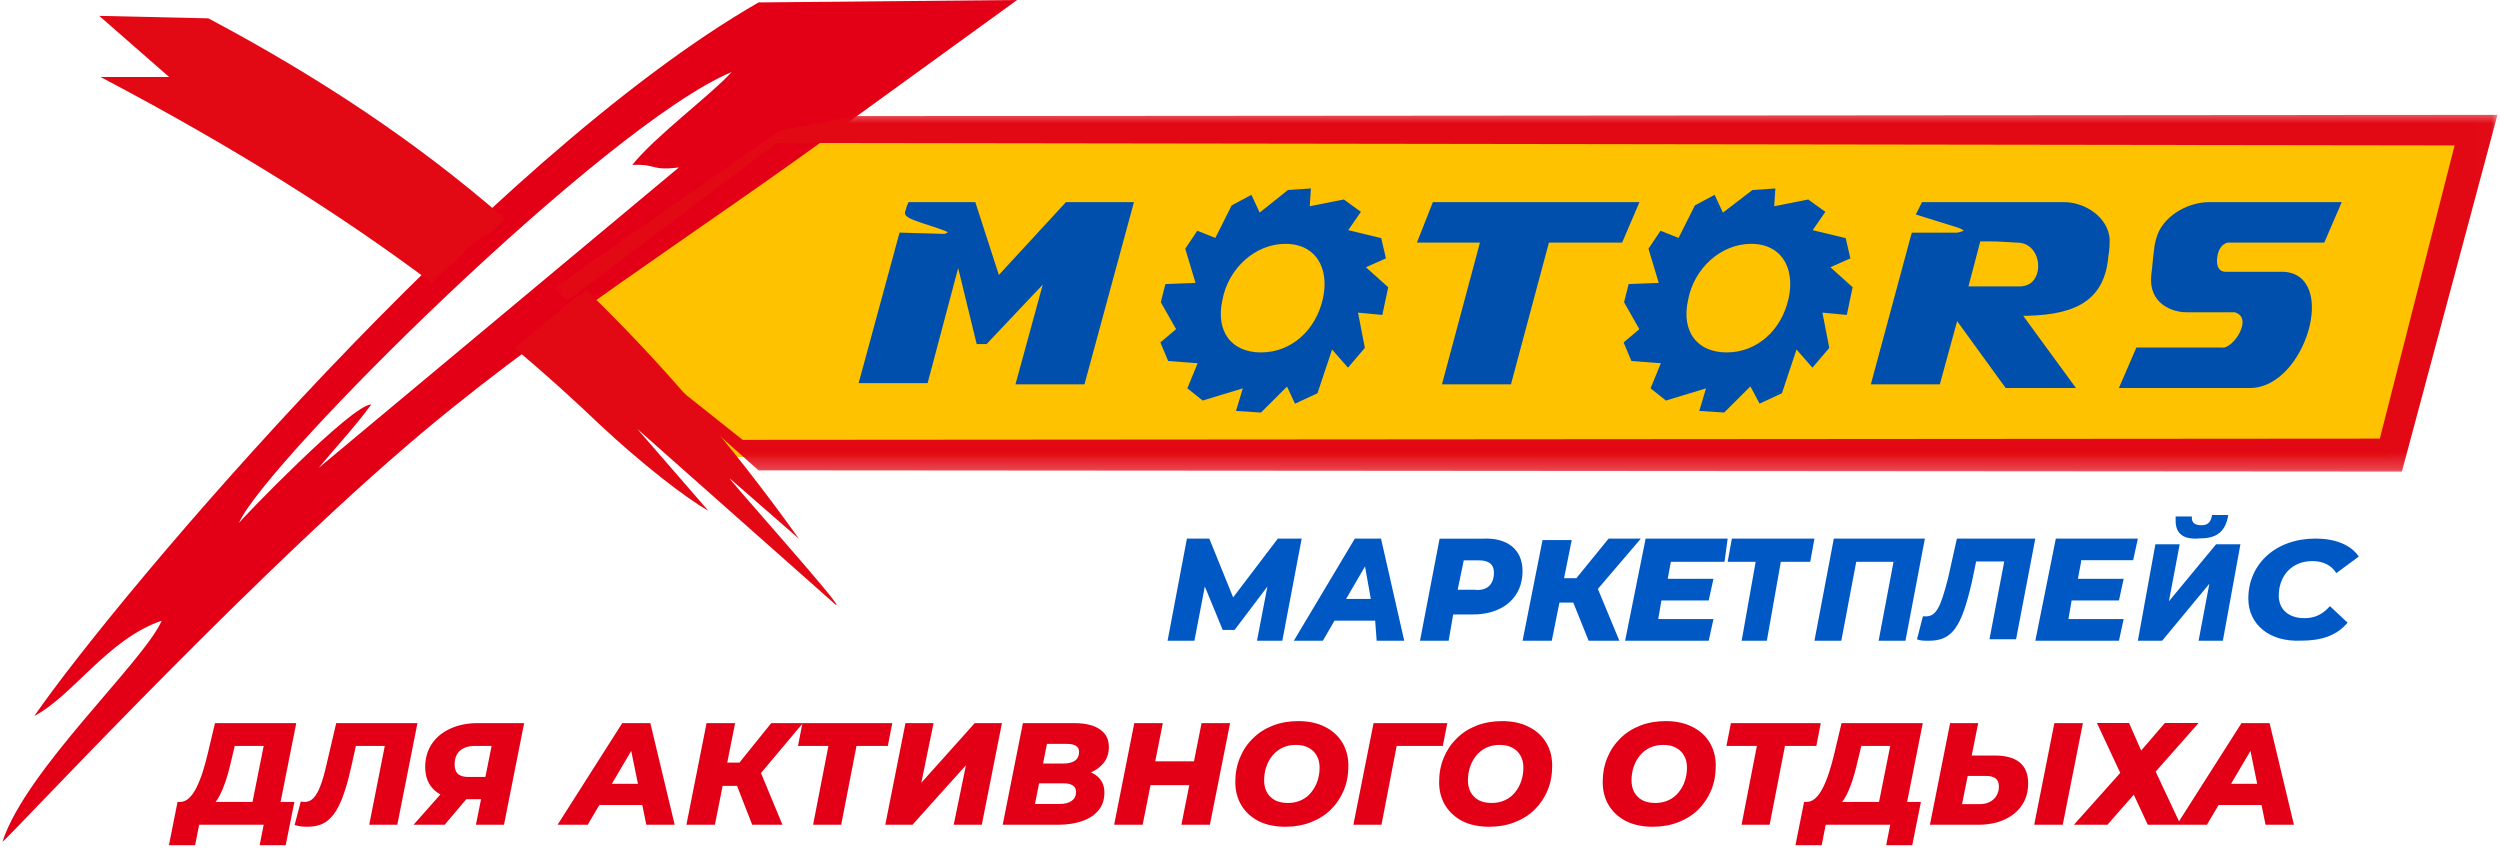
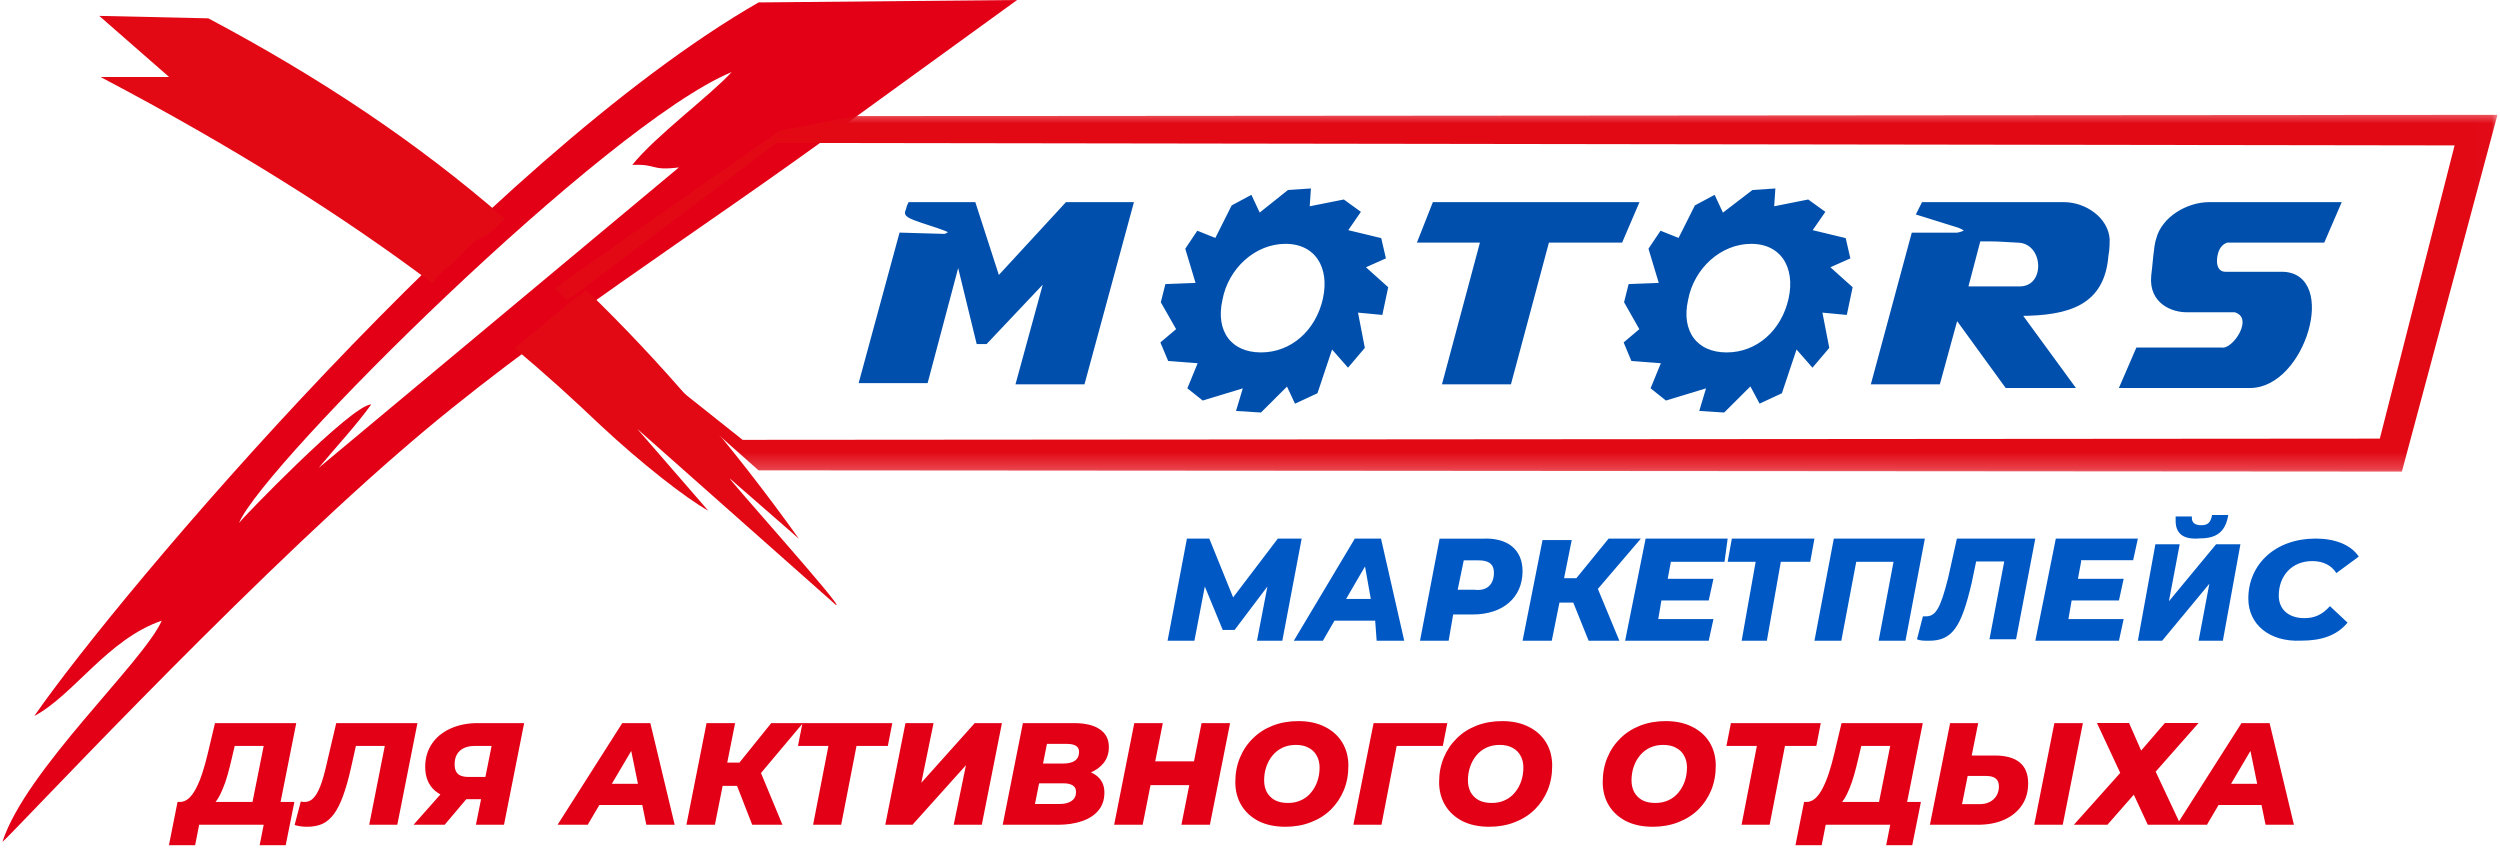
<svg xmlns="http://www.w3.org/2000/svg" width="152" height="52" viewBox="0 0 152 52" fill="none">
  <g clip-path="url(#clip0_346_29)">
-     <path fill-rule="evenodd" clip-rule="evenodd" d="M149.983 8.172H49.697L33.529 19.315L43.811 27.783H145.216L149.983 8.172Z" fill="#FEC200" />
    <path fill-rule="evenodd" clip-rule="evenodd" d="M51.484 7.504L61.841 0L46.12 0.148C29.579 9.657 7.228 36.103 2.086 43.532C4.471 42.268 6.557 38.852 9.834 37.738C8.718 40.262 1.566 46.8 0.148 51.184C0.447 51.034 14.157 36.251 24.288 27.485C32.559 20.281 42.617 14.039 51.484 7.504ZM38.445 10.028C39.936 9.955 39.563 10.401 41.278 10.178L19.372 28.451C20.415 27.189 21.607 25.925 22.576 24.588C21.383 24.588 14.604 31.646 14.529 31.794C16.093 28.154 36.807 7.577 44.482 4.382C43.288 5.719 39.787 8.32 38.445 10.028Z" fill="#E30016" />
    <path fill-rule="evenodd" clip-rule="evenodd" d="M12.666 1.114L6.034 0.966L10.281 4.68H6.109C14.305 8.989 20.862 13.148 26.301 17.234C26.524 16.936 26.823 16.566 27.12 16.343C28.238 15.526 28.387 14.858 29.357 14.412C29.877 14.189 30.249 13.743 30.697 13.298C25.406 8.691 19.52 4.755 12.666 1.114ZM31.292 21.172C33.155 22.732 34.869 24.292 36.507 25.852C38.968 28.154 41.724 30.309 43.064 31.05L38.744 26.075L50.813 36.772C51.559 37.217 43.81 28.599 44.406 29.12L48.578 32.76C44.481 27.039 40.234 22.064 35.615 17.605C35.464 17.828 35.241 17.977 34.944 18.125L31.292 21.172Z" fill="#E20915" />
    <mask id="mask0_346_29" style="mask-type:luminance" maskUnits="userSpaceOnUse" x="33" y="6" width="119" height="23">
      <path d="M33.44 6.563H151.994V28.777H33.44V6.563Z" fill="white" />
    </mask>
    <g mask="url(#mask0_346_29)">
      <path fill-rule="evenodd" clip-rule="evenodd" d="M51.932 7.058L151.846 6.983L146.035 28.674L46.121 28.599L34.497 18.273L45.151 26.743L144.693 26.668L149.239 8.841L47.237 8.691L34.497 18.273L33.678 17.532L47.387 7.949L51.932 7.058Z" fill="#E20915" />
    </g>
    <path fill-rule="evenodd" clip-rule="evenodd" d="M87.248 12.479H99.392L98.499 14.56H94.028L91.719 23.178H87.919L90.228 14.56H86.428L87.248 12.479ZM78.381 11.738L79.499 11.663L79.424 12.777L81.661 12.332L82.48 12.925L81.661 14.114L83.82 14.635L84.043 15.599L82.704 16.195L84.194 17.532L83.895 18.942L82.332 18.794L82.777 21.098L81.957 22.064L80.915 20.875L79.947 23.772L78.828 24.292L78.308 23.178L76.594 24.886L75.4 24.811L75.848 23.326L73.166 24.142L72.422 23.549L73.093 21.914L71.155 21.766L70.781 20.875L71.751 20.056L70.781 18.349L71.005 17.457L72.942 17.382L72.272 15.154L72.869 14.262L73.985 14.708L75.028 12.629L75.998 12.109L76.519 13.223L78.381 11.738ZM78.157 14.635C80.095 14.635 81.065 16.195 80.618 18.201C80.17 20.206 78.605 21.618 76.667 21.618C74.732 21.618 73.689 20.206 74.136 18.201C74.508 16.195 76.222 14.635 78.157 14.635ZM106.62 11.738L107.738 11.663L107.663 12.777L109.897 12.332L110.719 12.925L109.897 14.114L112.059 14.635L112.282 15.599L110.942 16.195L112.431 17.532L112.134 18.942L110.568 18.794L111.016 21.098L110.196 22.064L109.153 20.875L108.185 23.772L107.067 24.292L106.471 23.178L104.757 24.886L103.566 24.811L104.011 23.326L101.33 24.142L100.585 23.549L101.256 21.914L99.319 21.766L98.947 20.875L99.915 20.056L98.947 18.349L99.17 17.457L101.106 17.382L100.435 15.154L101.033 14.262L102.149 14.708L103.192 12.629L104.162 12.109L104.682 13.223L106.62 11.738ZM106.471 14.635C108.409 14.635 109.377 16.195 108.93 18.201C108.482 20.206 106.919 21.618 104.981 21.618C103.044 21.618 102 20.206 102.448 18.201C102.82 16.195 104.534 14.635 106.471 14.635ZM116.977 12.479H120.553C123.16 12.479 122.936 12.479 125.469 12.479C126.736 12.479 128.003 13.371 128.078 14.56C128.078 14.708 128.078 15.154 128.003 15.526C127.779 18.349 125.843 19.017 122.714 19.017H122.639L125.843 23.401H122.044L118.914 19.092L117.796 23.178H113.996C114.74 20.429 115.635 17.086 116.381 14.337H118.988C119.063 14.337 120.254 14.114 119.138 13.669L116.753 12.925C116.828 12.777 116.902 12.629 116.977 12.479ZM120.254 14.485L119.435 17.605H122.788C124.65 17.605 124.502 14.56 122.639 14.56C121.373 14.485 121.521 14.485 120.254 14.485ZM134.336 12.479C136.945 12.479 139.478 12.479 142.085 12.479C141.788 13.148 141.489 13.892 141.192 14.56C139.254 14.56 137.317 14.56 135.379 14.56C134.932 14.708 134.71 15.081 134.635 15.526C134.487 16.343 134.859 16.714 135.306 16.714H138.732C141.936 16.714 139.998 23.401 136.796 23.401C134.112 23.401 131.953 23.401 129.121 23.401C129.42 22.732 129.717 21.989 130.016 21.32C132.25 21.32 132.846 21.32 135.082 21.32C135.902 21.468 137.392 19.24 135.902 18.794C135.082 18.794 135.082 18.794 134.263 18.794C133.816 18.794 133.368 18.794 132.921 18.794C132.177 18.794 130.835 18.349 130.983 16.788C131.059 16.268 131.134 14.931 131.282 14.56C131.579 13.371 132.996 12.479 134.336 12.479ZM64.895 12.479H68.695L65.79 23.178H61.99L63.779 16.641L63.629 16.788L59.904 20.727H59.532L58.265 15.526L56.252 23.103H52.454C53.198 20.354 54.093 17.086 54.837 14.337L57.446 14.412C57.742 14.337 57.818 14.189 57.893 14.114C57.966 13.817 55.136 13.223 55.209 12.925C55.284 12.777 55.284 12.629 55.359 12.479H59.16L60.65 17.086L64.895 12.479Z" fill="#004FAC" stroke="#004FAC" stroke-width="0.381" stroke-miterlimit="22.926" />
    <path d="M79.142 32.745L77.965 38.958H76.425L77.058 35.661L75.065 38.298H74.341L73.253 35.661L72.62 38.958H70.988L72.165 32.745H73.525L74.974 36.321L77.693 32.745H79.142Z" fill="#0058C5" />
    <path d="M83.611 37.736H81.137L80.43 38.958H78.663L82.374 32.745H83.965L85.378 38.958H83.7L83.611 37.736ZM83.345 36.416L82.993 34.439L81.843 36.416H83.345Z" fill="#0058C5" />
    <path d="M92.571 34.727C92.571 36.327 91.38 37.36 89.546 37.36H88.353L88.077 38.958H86.336L87.527 32.752H90.097C91.653 32.66 92.571 33.411 92.571 34.727ZM90.83 34.822C90.83 34.257 90.462 34.07 89.911 34.07H88.996L88.628 35.855H89.636C90.369 35.95 90.83 35.573 90.83 34.822Z" fill="#0058C5" />
    <path d="M97.15 35.806L98.458 38.958H96.589L95.656 36.64H94.814L94.347 38.958H92.572L93.786 32.836H95.561L95.095 35.155H95.842L97.805 32.745H99.767L97.15 35.806Z" fill="#0058C5" />
    <path d="M101.589 34.157L101.398 35.191H104.178L103.89 36.508H101.013L100.822 37.638H104.178L103.89 38.958H98.807L100.055 32.745H105.042L104.851 34.157H101.589Z" fill="#0058C5" />
    <path d="M110.063 34.157H108.274L107.425 38.958H105.892L106.744 34.157H105.042L105.297 32.745H110.318L110.063 34.157Z" fill="#0058C5" />
    <path d="M117.033 32.745L115.852 38.958H114.22L115.127 34.157H112.859L111.952 38.958H110.318L111.497 32.745H117.033Z" fill="#0058C5" />
    <path d="M123.747 32.745L122.577 38.866H120.96L121.858 34.136H120.15L119.88 35.434C119.249 38.123 118.712 38.958 117.272 38.958C117.002 38.958 116.732 38.958 116.553 38.866L116.913 37.475C117.002 37.475 117.093 37.475 117.093 37.475C117.721 37.475 117.991 36.919 118.442 35.155L118.98 32.745H123.747Z" fill="#0058C5" />
    <path d="M126.531 34.157L126.337 35.191H129.119L128.832 36.508H125.955L125.761 37.638H129.119L128.832 38.958H123.748L124.994 32.745H129.983L129.695 34.062H126.531V34.157Z" fill="#0058C5" />
    <path d="M131.048 33.09H132.526L131.87 36.557L134.74 33.09H136.218L135.15 38.957H133.674L134.33 35.49L131.458 38.957H129.982L131.048 33.09ZM132.279 31.667C132.279 31.577 132.279 31.49 132.279 31.4H133.265V31.49C133.265 31.757 133.428 31.934 133.838 31.934C134.247 31.934 134.413 31.757 134.494 31.311H135.479C135.315 32.29 134.823 32.734 133.755 32.734C132.772 32.823 132.279 32.467 132.279 31.667Z" fill="#0058C5" />
    <path d="M136.698 36.397C136.698 34.296 138.352 32.745 140.787 32.745C141.953 32.745 142.927 33.111 143.413 33.84L142.051 34.844C141.759 34.388 141.273 34.114 140.591 34.114C139.327 34.114 138.549 35.028 138.549 36.213C138.549 37.035 139.13 37.583 140.105 37.583C140.689 37.583 141.175 37.401 141.661 36.853L142.731 37.857C142.051 38.678 141.077 38.952 139.911 38.952C137.965 39.044 136.698 37.949 136.698 36.397Z" fill="#0058C5" />
    <path d="M15.227 49.385L16.032 45.353H14.271L14.096 46.094C14.014 46.445 13.931 46.778 13.844 47.09C13.754 47.403 13.659 47.684 13.553 47.938C13.453 48.19 13.344 48.412 13.22 48.6C13.099 48.789 12.961 48.93 12.81 49.023L10.918 48.759C11.117 48.764 11.299 48.693 11.469 48.547C11.639 48.395 11.791 48.185 11.925 47.921C12.066 47.65 12.194 47.335 12.311 46.976C12.427 46.617 12.534 46.228 12.633 45.81L13.072 43.965H18.012L16.934 49.385H15.227ZM10.271 51.388L10.794 48.759H17.898L17.371 51.388H15.787L16.032 50.145H12.109L11.864 51.388H10.271ZM18.683 50.267C18.543 50.267 18.409 50.26 18.281 50.242C18.157 50.223 18.036 50.198 17.912 50.162L18.288 48.732C18.358 48.749 18.434 48.759 18.516 48.759C18.72 48.759 18.897 48.686 19.043 48.537C19.193 48.39 19.336 48.146 19.472 47.806C19.605 47.464 19.736 47.005 19.865 46.428L20.442 43.965H25.381L24.156 50.145H22.448L23.472 44.965L23.78 45.353H21.301L21.73 44.945L21.337 46.702C21.184 47.379 21.024 47.943 20.855 48.398C20.692 48.85 20.508 49.214 20.304 49.492C20.098 49.768 19.865 49.969 19.603 50.091C19.338 50.208 19.033 50.267 18.683 50.267ZM28.935 50.145L29.321 48.229L29.653 48.591H28.103C27.39 48.591 26.837 48.417 26.439 48.07C26.048 47.723 25.852 47.244 25.852 46.631C25.852 46.096 25.988 45.629 26.255 45.229C26.524 44.828 26.898 44.52 27.375 44.303C27.861 44.078 28.419 43.965 29.049 43.965H31.868L30.643 50.145H28.935ZM25.144 50.145L27.123 47.911H28.925L27.036 50.145H25.144ZM29.425 47.672L29.976 44.921L30.291 45.353H28.865C28.608 45.353 28.387 45.397 28.2 45.485C28.018 45.573 27.878 45.703 27.778 45.874C27.686 46.037 27.64 46.24 27.64 46.482C27.64 46.734 27.705 46.927 27.841 47.056C27.979 47.178 28.193 47.239 28.479 47.239H29.925L29.425 47.672ZM33.901 50.145L37.833 43.965H39.541L41.021 50.145H39.296L38.202 44.796H38.886L35.733 50.145H33.901ZM35.618 48.945L36.32 47.655H39.313L39.507 48.945H35.618ZM41.734 50.145L42.959 43.965H44.694L43.466 50.145H41.734ZM43.432 47.779L43.711 46.367H45.936L45.664 47.779H43.432ZM45.734 50.145L44.587 47.205L46.016 46.394L47.573 50.145H45.734ZM46.067 47.239L44.395 47.064L46.892 43.965H48.818L46.067 47.239ZM49.436 50.145L50.443 44.965L50.749 45.353H48.517L48.789 43.965H54.252L53.98 45.353H51.695L52.151 44.965L51.144 50.145H49.436ZM53.825 50.145L55.052 43.965H56.76L56.015 47.594L59.264 43.965H60.918L59.693 50.145H57.985L58.73 46.526L55.479 50.145H53.825ZM60.964 50.145L62.192 43.965H65.292C65.986 43.965 66.515 44.093 66.876 44.347C67.237 44.593 67.419 44.95 67.419 45.414C67.419 45.795 67.315 46.12 67.104 46.384C66.893 46.648 66.612 46.853 66.255 46.993C65.898 47.13 65.498 47.196 65.054 47.196L65.299 46.773C65.867 46.773 66.316 46.898 66.648 47.144C66.98 47.391 67.148 47.738 67.148 48.185C67.148 48.632 67.022 48.999 66.772 49.287C66.527 49.578 66.189 49.79 65.765 49.932C65.343 50.074 64.867 50.145 64.336 50.145H60.964ZM62.927 48.882H64.433C64.736 48.882 64.977 48.82 65.151 48.696C65.333 48.574 65.423 48.39 65.423 48.151C65.423 47.968 65.355 47.836 65.222 47.753C65.086 47.67 64.913 47.628 64.705 47.628H63.031L63.269 46.421H64.661C64.865 46.421 65.037 46.394 65.178 46.34C65.323 46.287 65.43 46.208 65.501 46.103C65.571 45.996 65.607 45.866 65.607 45.715C65.607 45.544 65.542 45.419 65.413 45.343C65.285 45.268 65.108 45.229 64.879 45.229H63.654L62.927 48.882ZM73.055 43.965H74.789L73.562 50.145H71.83L73.055 43.965ZM69.474 50.145H67.74L68.965 43.965H70.699L69.474 50.145ZM72.434 47.736H69.833L70.122 46.287H72.722L72.434 47.736ZM78.154 50.267C77.526 50.267 76.982 50.152 76.526 49.925C76.07 49.688 75.721 49.368 75.476 48.962C75.231 48.556 75.107 48.085 75.107 47.55C75.107 47.007 75.202 46.514 75.388 46.067C75.575 45.615 75.837 45.224 76.177 44.894C76.514 44.557 76.917 44.3 77.385 44.117C77.858 43.934 78.375 43.843 78.935 43.843C79.566 43.843 80.107 43.961 80.563 44.195C81.019 44.425 81.368 44.742 81.613 45.148C81.858 45.556 81.982 46.025 81.982 46.56C81.982 47.103 81.89 47.599 81.701 48.053C81.514 48.5 81.252 48.891 80.915 49.226C80.575 49.556 80.17 49.812 79.697 49.993C79.229 50.176 78.714 50.267 78.154 50.267ZM78.304 48.82C78.608 48.82 78.877 48.764 79.11 48.652C79.35 48.542 79.551 48.386 79.714 48.185C79.884 47.98 80.012 47.748 80.1 47.489C80.187 47.23 80.231 46.956 80.231 46.668C80.231 46.392 80.172 46.15 80.056 45.945C79.944 45.737 79.782 45.578 79.566 45.466C79.355 45.348 79.095 45.29 78.785 45.29C78.489 45.29 78.219 45.346 77.979 45.458C77.742 45.571 77.535 45.73 77.368 45.935C77.203 46.135 77.077 46.365 76.99 46.624C76.902 46.883 76.859 47.157 76.859 47.445C76.859 47.714 76.914 47.955 77.026 48.168C77.142 48.373 77.305 48.535 77.516 48.652C77.732 48.764 77.994 48.82 78.304 48.82ZM82.285 50.145L83.513 43.965H87.996L87.724 45.353H84.536L84.993 44.965L83.993 50.145H82.285ZM90.548 50.267C89.917 50.267 89.374 50.152 88.918 49.925C88.462 49.688 88.112 49.368 87.867 48.962C87.622 48.556 87.498 48.085 87.498 47.55C87.498 47.007 87.593 46.514 87.78 46.067C87.967 45.615 88.229 45.224 88.568 44.894C88.905 44.557 89.308 44.3 89.776 44.117C90.249 43.934 90.766 43.843 91.326 43.843C91.957 43.843 92.501 43.961 92.954 44.195C93.41 44.425 93.76 44.742 94.005 45.148C94.252 45.556 94.373 46.025 94.373 46.56C94.373 47.103 94.281 47.599 94.094 48.053C93.908 48.5 93.643 48.891 93.306 49.226C92.966 49.556 92.561 49.812 92.088 49.993C91.62 50.176 91.108 50.267 90.548 50.267ZM90.696 48.82C90.999 48.82 91.268 48.764 91.501 48.652C91.741 48.542 91.943 48.386 92.105 48.185C92.275 47.98 92.404 47.748 92.491 47.489C92.578 47.23 92.622 46.956 92.622 46.668C92.622 46.392 92.564 46.15 92.447 45.945C92.336 45.737 92.173 45.578 91.957 45.466C91.746 45.348 91.487 45.29 91.176 45.29C90.88 45.29 90.611 45.346 90.371 45.458C90.133 45.571 89.927 45.73 89.759 45.935C89.594 46.135 89.471 46.365 89.381 46.624C89.294 46.883 89.25 47.157 89.25 47.445C89.25 47.714 89.306 47.955 89.417 48.168C89.534 48.373 89.696 48.535 89.907 48.652C90.123 48.764 90.385 48.82 90.696 48.82ZM100.491 50.267C99.861 50.267 99.32 50.152 98.864 49.925C98.408 49.688 98.058 49.368 97.813 48.962C97.568 48.556 97.445 48.085 97.445 47.55C97.445 47.007 97.539 46.514 97.726 46.067C97.913 45.615 98.175 45.224 98.514 44.894C98.852 44.557 99.254 44.3 99.722 44.117C100.195 43.934 100.712 43.843 101.273 43.843C101.903 43.843 102.444 43.961 102.9 44.195C103.356 44.425 103.706 44.742 103.951 45.148C104.196 45.556 104.319 46.025 104.319 46.56C104.319 47.103 104.225 47.599 104.038 48.053C103.851 48.5 103.589 48.891 103.252 49.226C102.912 49.556 102.507 49.812 102.034 49.993C101.566 50.176 101.052 50.267 100.491 50.267ZM100.642 48.82C100.945 48.82 101.214 48.764 101.447 48.652C101.687 48.542 101.889 48.386 102.051 48.185C102.221 47.98 102.35 47.748 102.437 47.489C102.524 47.23 102.568 46.956 102.568 46.668C102.568 46.392 102.51 46.15 102.393 45.945C102.282 45.737 102.119 45.578 101.903 45.466C101.692 45.348 101.433 45.29 101.122 45.29C100.826 45.29 100.557 45.346 100.317 45.458C100.079 45.571 99.873 45.73 99.706 45.935C99.54 46.135 99.414 46.365 99.327 46.624C99.24 46.883 99.196 47.157 99.196 47.445C99.196 47.714 99.252 47.955 99.363 48.168C99.48 48.373 99.642 48.535 99.853 48.652C100.069 48.764 100.331 48.82 100.642 48.82ZM105.887 50.145L106.893 44.965L107.199 45.353H104.967L105.239 43.965H110.702L110.433 45.353H108.145L108.601 44.965L107.594 50.145H105.887ZM114.12 49.385L114.925 45.353H113.167L112.99 46.094C112.91 46.445 112.825 46.778 112.737 47.09C112.65 47.403 112.553 47.684 112.449 47.938C112.349 48.19 112.238 48.412 112.114 48.6C111.993 48.789 111.854 48.93 111.704 49.023L109.812 48.759C110.011 48.764 110.195 48.693 110.362 48.547C110.532 48.395 110.685 48.185 110.818 47.921C110.959 47.65 111.088 47.335 111.204 46.976C111.321 46.617 111.43 46.228 111.527 45.81L111.966 43.965H116.905L115.828 49.385H114.12ZM109.164 51.388L109.688 48.759H116.791L116.265 51.388H114.68L114.925 50.145H111.003L110.758 51.388H109.164ZM121.272 45.935C122.632 45.935 123.312 46.499 123.312 47.628C123.312 48.134 123.188 48.576 122.936 48.952C122.686 49.329 122.329 49.624 121.868 49.834C121.407 50.042 120.869 50.145 120.255 50.145H117.339L118.567 43.965H120.275L119.879 45.935H121.272ZM120.369 48.891C120.604 48.891 120.806 48.847 120.973 48.759C121.15 48.671 121.286 48.544 121.386 48.378C121.485 48.214 121.534 48.029 121.534 47.824C121.534 47.599 121.47 47.437 121.342 47.337C121.221 47.232 121.024 47.178 120.755 47.178H119.634L119.292 48.891H120.369ZM123.68 50.145L124.906 43.965H126.64L125.415 50.145H123.68ZM127.494 43.958H129.447L130.182 45.634L131.625 43.958H133.675L131.065 46.915L132.581 50.145H130.585L129.735 48.317L128.132 50.145H126.092L128.911 46.993L127.494 43.958ZM132.351 50.145L136.283 43.965H137.991L139.471 50.145H137.746L136.652 44.796H137.333L134.182 50.145H132.351ZM134.068 48.945L134.769 47.655H137.763L137.957 48.945H134.068Z" fill="#E30016" />
  </g>
  <defs>
    <clipPath id="clip0_346_29">
      <rect width="152" height="52" fill="white" />
    </clipPath>
  </defs>
</svg>